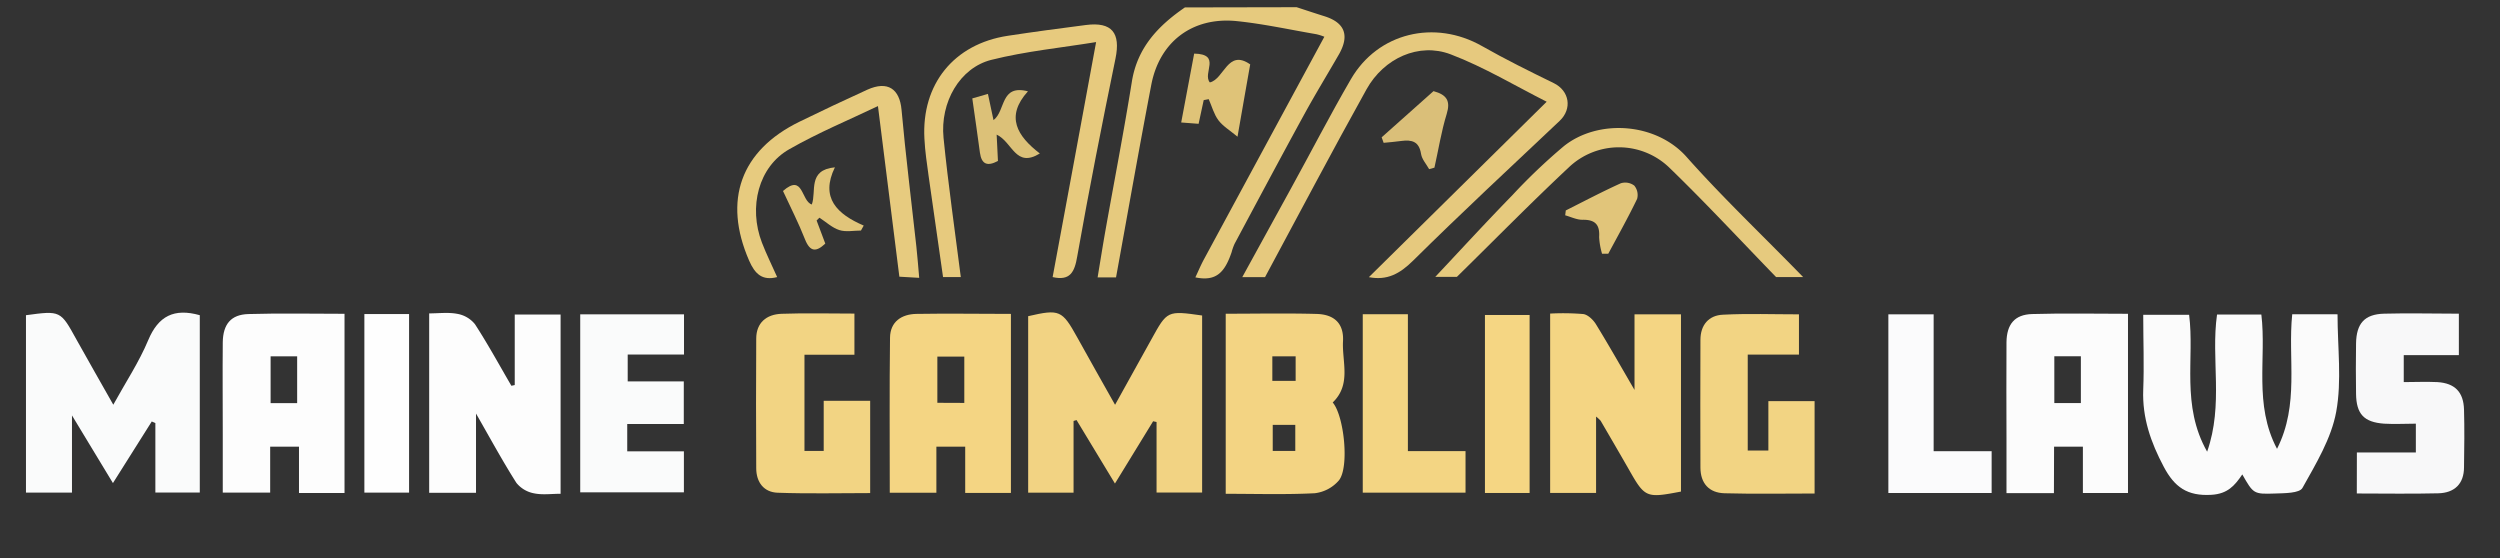
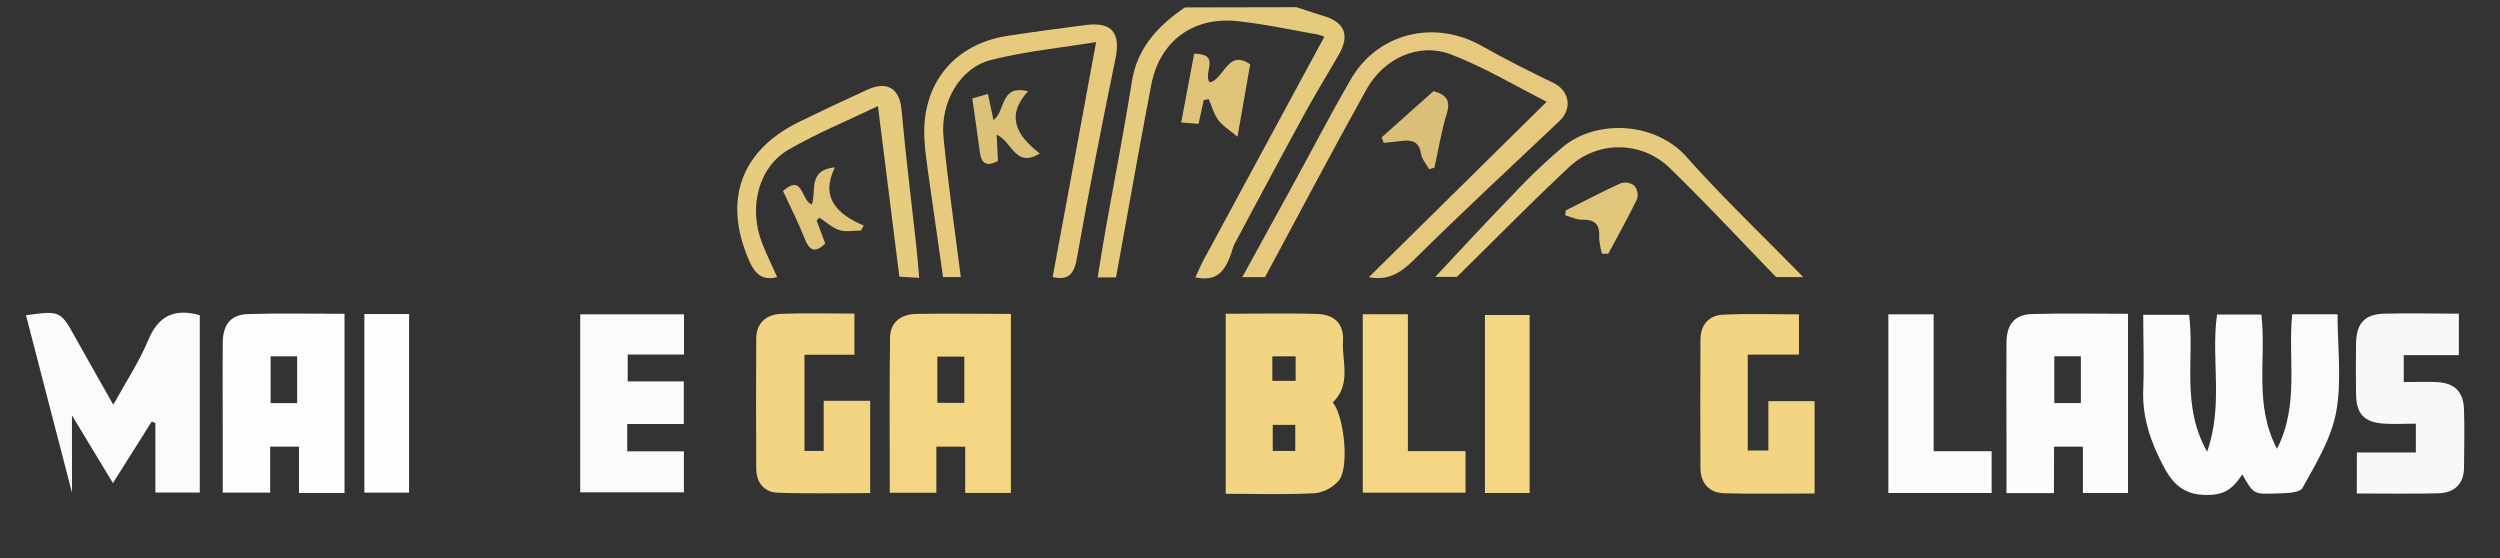
<svg xmlns="http://www.w3.org/2000/svg" id="Layer_1" data-name="Layer 1" viewBox="0 0 694 155">
  <rect x="0" y="0" width="694" height="155" fill="#333333" stroke="none" />
  <defs>
    <style>.cls-1{fill:#e6ca7e;}.cls-2{fill:#fbfbfb;}.cls-3{fill:#fafbfb;}.cls-4{fill:#f2d383;}.cls-5{fill:#fdfdfd;}.cls-6{fill:#f4d583;}.cls-7{fill:#f3d483;}.cls-8{fill:#fcfcfc;}.cls-9{fill:#f2d483;}.cls-10{fill:#f8f8f9;}.cls-11{fill:#e6c97e;}.cls-12{fill:#e7ca7e;}.cls-13{fill:#f3d583;}.cls-14{fill:#fbfbfc;}.cls-15{fill:#e7cb7f;}.cls-16{fill:#fefefe;}.cls-17{fill:#f5d683;}.cls-18{fill:#dabf79;}.cls-19{fill:#dfc378;}.cls-20{fill:#dcc178;}.cls-21{fill:#e1c57a;}</style>
  </defs>
  <path class="cls-1" d="M359.94,2c2.58.84,5.15,1.7,7.74,2.51,5.67,1.79,7,5.33,4,10.6-3.22,5.59-6.59,11.1-9.68,16.75-6.51,11.9-12.88,23.86-19.28,35.82A14.71,14.71,0,0,0,341.9,70c-1.91,5.62-4.29,8.2-10.07,7,.78-1.64,1.48-3.33,2.34-4.93,11.12-20.57,22.25-41.14,33.47-61.87a15.32,15.32,0,0,0-2.2-.7c-7.37-1.26-14.7-2.88-22.12-3.64-12.23-1.24-21.42,5.67-23.72,17.67-3.41,17.79-6.54,35.64-9.79,53.47H304.7c.74-4.48,1.43-8.81,2.19-13.12,2.45-13.74,5.11-27.45,7.32-41.23,1.52-9.45,7.32-15.51,14.72-20.59Z" />
  <path class="cls-2" d="M648.9,87.25c0,9.22,1.22,18.41-.37,27.07-1.36,7.4-5.61,14.4-9.37,21.13-.83,1.49-5,1.46-7.63,1.55-5.95.21-6,.07-9.07-5.3-2.11,3.12-4.07,5.39-8.57,5.66-6.76.41-10.27-2.2-13.22-7.76-3.6-6.77-6-13.6-5.71-21.39.27-6.81,0-13.65,0-20.82H607.7c1.55,12.08-2.3,25.09,5,38,4.61-13.19,1-25.71,2.75-38.08h12.3c1.47,12.15-2.18,24.91,4.35,37.29,6.27-12.37,2.95-25,4.22-37.36Z" />
-   <path class="cls-3" d="M7.21,87.5c9.61-1.3,9.59-1.28,14,6.73,3.29,5.91,6.65,11.77,10.24,18.12,3.44-6.24,7.15-11.84,9.7-17.93,2.81-6.7,7.18-8.93,14.31-6.92v49.22H43.13V117.45l-1-.45L31.35,134.1c-3.9-6.45-7.27-12-11.37-18.78v21.43H7.21Z" />
-   <path class="cls-4" d="M309.51,134.23l-10.66-17.62-.83.25v19.91h-12.6v-49c8.7-2,9.42-1.69,13.59,5.83,3.38,6.11,6.82,12.17,10.53,18.77,3.5-6.31,6.81-12.23,10.08-18.16,4.41-8,4.4-8,14.09-6.63v49.14H321.06V117.15l-.95-.21C316.8,122.35,313.48,127.75,309.51,134.23Z" />
-   <path class="cls-5" d="M142.89,106.89V87.32h12.73v49.75c-2.5,0-5,.37-7.36-.12a8.19,8.19,0,0,1-4.91-2.91c-3.74-5.87-7.06-12-11.21-19.24v22h-13V87c2.59,0,5.26-.36,7.78.12A8.05,8.05,0,0,1,131.85,90c3.6,5.54,6.77,11.37,10.11,17.09Z" />
-   <path class="cls-6" d="M453.74,87.25h12.9v49.21c-9.71,1.86-10,1.74-14.54-6.27-2.56-4.47-5.16-8.92-7.76-13.38a10,10,0,0,0-1.27-1.17v21.2H430.32V87.05a69,69,0,0,1,9.2.13c1.28.18,2.74,1.58,3.5,2.81,3.46,5.62,6.71,11.37,10.72,18.25Z" />
+   <path class="cls-3" d="M7.21,87.5c9.61-1.3,9.59-1.28,14,6.73,3.29,5.91,6.65,11.77,10.24,18.12,3.44-6.24,7.15-11.84,9.7-17.93,2.81-6.7,7.18-8.93,14.31-6.92v49.22H43.13V117.45l-1-.45L31.35,134.1c-3.9-6.45-7.27-12-11.37-18.78v21.43Z" />
  <path class="cls-7" d="M340.26,87.09c8.65,0,17-.17,25.25.06,4.95.14,7.57,2.7,7.31,7.58-.3,5.71,2.35,12-2.86,17,3.18,3.69,4.67,18.07,1.69,21.66a10.44,10.44,0,0,1-6.67,3.53c-8.11.42-16.26.16-24.72.16ZM353.2,98.92v6.81h6.47V98.92Zm6.37,26.26v-7.24h-6.26v7.24Z" />
  <path class="cls-5" d="M95.64,87.11v49.74H83V124H75v12.75H61.84V120.55c0-8.5-.08-17,0-25.51.07-5.06,2.28-7.72,7.12-7.86C77.78,86.92,86.58,87.11,95.64,87.11Zm-13.15,24.8v-13H75.12v13Z" />
  <path class="cls-8" d="M570.17,136.9H557V121.56c0-8.84-.07-17.67,0-26.51.06-5.06,2.27-7.72,7.11-7.87,8.78-.26,17.59-.07,26.62-.07v49.74H578.21V124h-8Zm7.48-25v-13h-7.37v13Z" />
  <path class="cls-6" d="M247,136.79c0-14.49-.11-28.77.07-43.06.06-4.41,3.18-6.52,7.33-6.59,8.64-.15,17.28,0,26.23,0v49.7H267.94V124h-8v12.78Zm20.69-24.94V99h-7.48v12.82Z" />
  <path class="cls-3" d="M161.07,136.68V87.26h28.81V98.41H174.25v7.46h15.57V117.7h-15.7v7.59h15.73v11.39Z" />
  <path class="cls-9" d="M228.66,111.26h12.9v25.62c-8.54,0-17.13.21-25.7-.1-3.82-.14-5.91-2.9-5.93-6.76-.06-12-.08-24,0-36,0-4.43,2.84-6.75,7-6.91,6.63-.24,13.28-.06,20.26-.06V98.47H223.32v26.71h5.34Z" />
  <path class="cls-9" d="M485.17,98.44v26.63h5.73V111.35h12.83V137c-8.49,0-16.77.16-25-.07-4.29-.11-6.68-2.75-6.69-7.13q-.06-17.72,0-35.44c0-4.15,2.31-6.84,6.28-7,6.92-.36,13.87-.1,21.07-.1V98.44Z" />
  <path class="cls-10" d="M654.27,125.61h16.37v-8c-3,0-5.92.18-8.85,0-5.6-.42-7.67-2.7-7.75-8.27-.06-4.67-.08-9.33,0-14,.09-5.56,2.37-8.11,7.76-8.26,6.81-.19,13.62,0,20.78,0V98.58H667.28v7.49c3.11,0,6.22-.15,9.31,0,4.87.29,7.28,2.74,7.42,7.62.15,5.32.08,10.66,0,16,0,4.66-2.67,7.14-7.15,7.25-7.45.19-14.91.05-22.61.05Z" />
  <path class="cls-11" d="M380,76.94l49.36-48.7c-8.6-4.33-17.3-9.59-26.64-13.15-8.83-3.37-18.55,1.05-23.37,9.7-9.61,17.26-18.81,34.75-28.18,52.15h-6.32c4.63-8.42,9-16.37,13.37-24.34C363.84,42.4,369.16,32.05,375,22c7.5-12.95,23.29-16.67,36.41-9.21,6.48,3.68,13.18,7,19.89,10.27,4.39,2.14,5.21,7.14,1.66,10.49-13.63,12.86-27.36,25.63-40.68,38.8C388.6,76,385.07,77.92,380,76.94Z" />
  <path class="cls-12" d="M292.21,76.92c4-21.54,8-43.08,12.07-65.24-9.54,1.56-19.5,2.53-29.1,4.94-8.73,2.2-14.25,11.75-13.25,21.68,1.29,12.9,3.16,25.75,4.79,38.61h-4.93c-1.33-9.35-2.67-18.66-4-28-.47-3.45-1-6.91-1.17-10.39-.84-15.16,8.18-26.3,23.12-28.58,7.22-1.1,14.47-2.07,21.72-3s9.66,2.23,8.2,9.31c-3.75,18.25-7.36,36.53-10.61,54.87C298.3,75.66,297,78,292.21,76.92Z" />
  <path class="cls-13" d="M378.3,87.23h12.53v38h16v11.53H378.3Z" />
  <path class="cls-14" d="M552.88,136.86H524.21V87.26h12.57v38h16.1Z" />
  <path class="cls-1" d="M493.05,76.92c-9.83-10.13-19.43-20.49-29.56-30.3a20.16,20.16,0,0,0-28.05-.1c-10.55,9.87-20.67,20.2-31,30.33h-6c6.91-7.34,14-15.09,21.37-22.64a160.38,160.38,0,0,1,14.26-13.59c9.48-7.64,25.58-6.67,34.12,2.94,10,11.26,21,21.68,32.37,33.36Z" />
  <path class="cls-15" d="M249.66,76.81l-5.94-47.36c-7.77,3.72-16.51,7.34-24.66,12-8.47,4.82-11.36,16-7.54,25.93,1.25,3.24,2.81,6.36,4.22,9.54-4.13,1.07-6.16-.85-7.79-4.58-7.28-16.72-2.39-30.56,14-38.56q9.33-4.56,18.8-8.87c5.67-2.57,9-.25,9.52,5.61,1.14,12.65,2.73,25.27,4.11,37.9.31,2.76.5,5.53.79,8.71Z" />
  <path class="cls-16" d="M101.15,87.18h12.41v49.57H101.15Z" />
  <path class="cls-17" d="M424.62,136.85h-12.4V87.44h12.4Z" />
  <path class="cls-18" d="M397.94,25.3c3.7,1,4.77,2.73,3.67,6.31-1.5,4.87-2.3,10-3.41,14.93l-1.47.42c-.78-1.4-2-2.73-2.24-4.22-.54-3.47-2.55-4-5.48-3.61-1.63.24-3.28.35-4.91.52-.19-.51-.37-1-.55-1.53Z" />
  <path class="cls-19" d="M331.5,14.88c7.69.15,2.22,5.46,4.35,8,4-.92,4.93-9.41,11.21-5,0-.12-3.29,18.67-3.53,20.07-2.13-1.78-4.07-2.92-5.31-4.58s-1.81-3.87-2.68-5.84l-1.39.26-1.42,6.58L327.9,34Z" />
  <path class="cls-20" d="M276.67,37.37c.14,2.92.25,5.13.36,7.31-2.88,1.55-4.54,1-5-2.28-.65-4.92-1.38-9.83-2.12-15.08l4.34-1.25c.54,2.57,1,4.75,1.55,7.28,3.43-2.61,1.81-10,9.56-8-6.34,7-3,12.41,3.3,17.26C281.87,46.76,281.11,39.45,276.67,37.37Z" />
  <path class="cls-21" d="M444.73,70.44a20.09,20.09,0,0,1-.81-4.65c.23-3.5-1.18-4.85-4.66-4.78-1.58,0-3.17-.8-4.76-1.24l.16-1.35c5.08-2.55,10.11-5.21,15.29-7.55a4.15,4.15,0,0,1,3.73.66,4.08,4.08,0,0,1,.78,3.69c-2.49,5.16-5.29,10.16-8,15.21Z" />
  <path class="cls-21" d="M226.69,61.21l2.41,6.41c-2.49,2.35-4.22,2.43-5.66-1.25-1.75-4.46-3.95-8.74-6.08-13.35,5.69-5,5,2.78,8,3.75,1.35-3.61-1.24-9.59,6.41-10.32-4.14,8.48.63,13,8,16.17L239,64c-2,0-4.16.46-6-.13-2-.64-3.69-2.25-5.52-3.44Z" />
</svg>